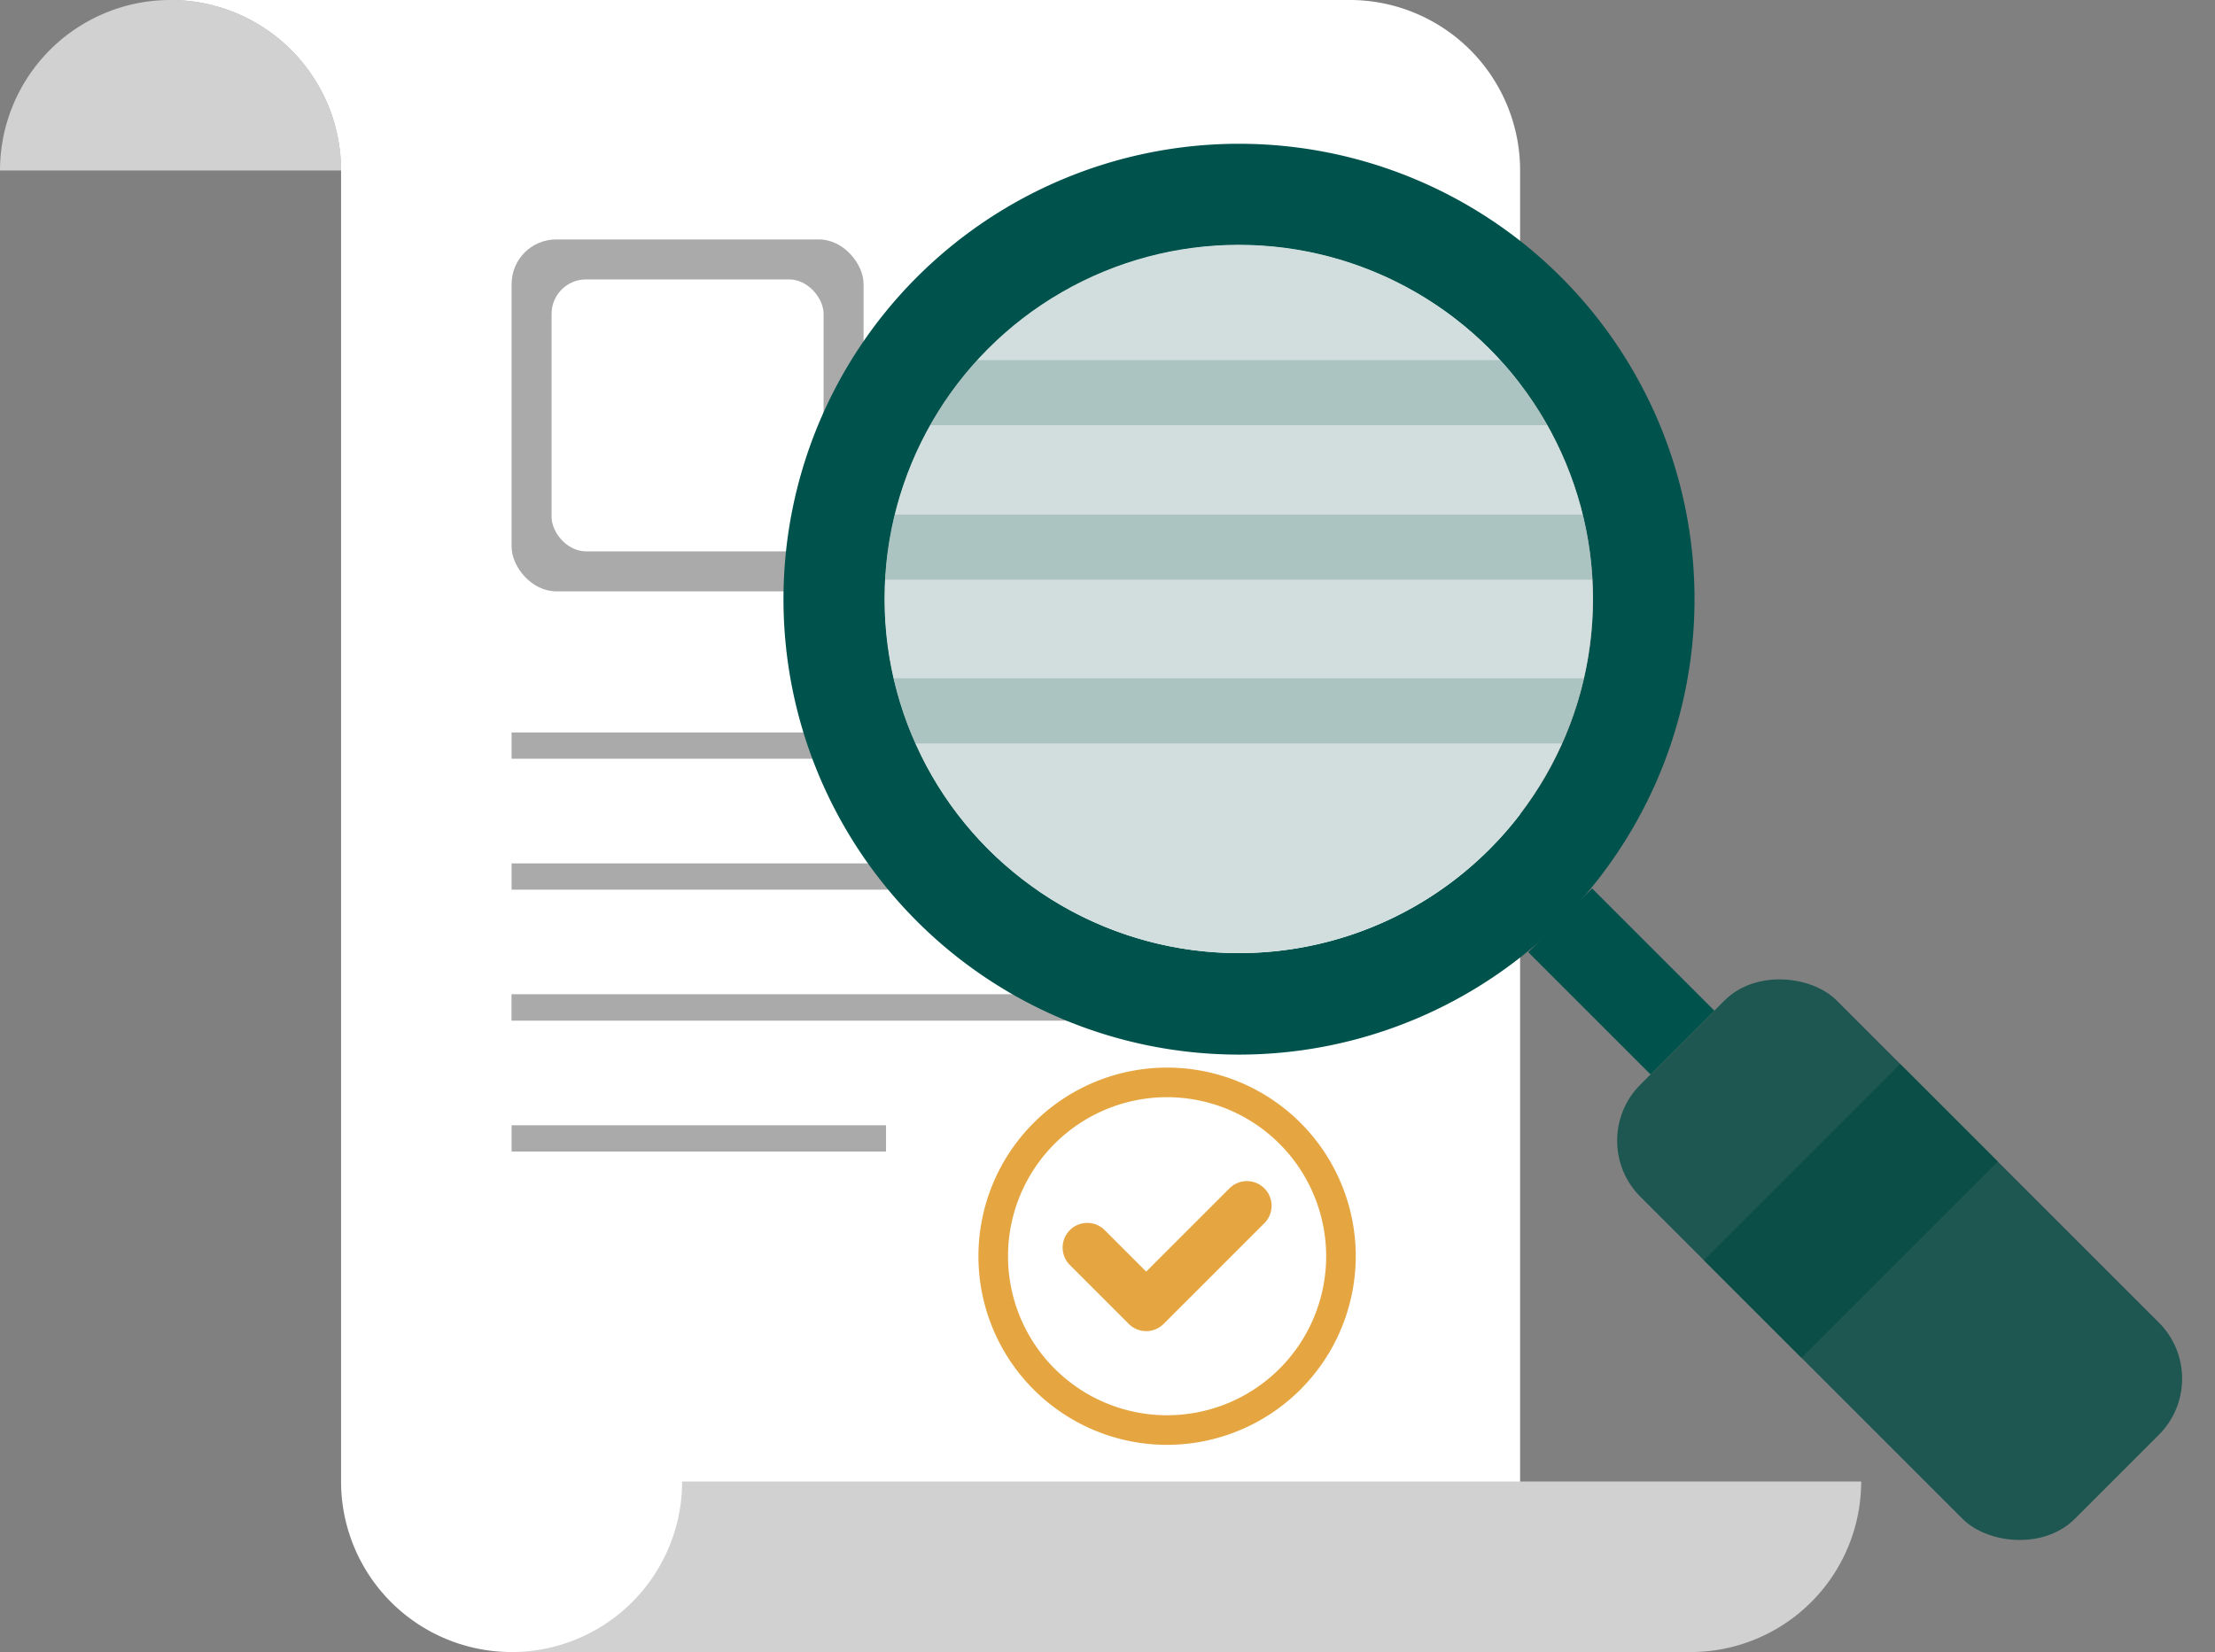
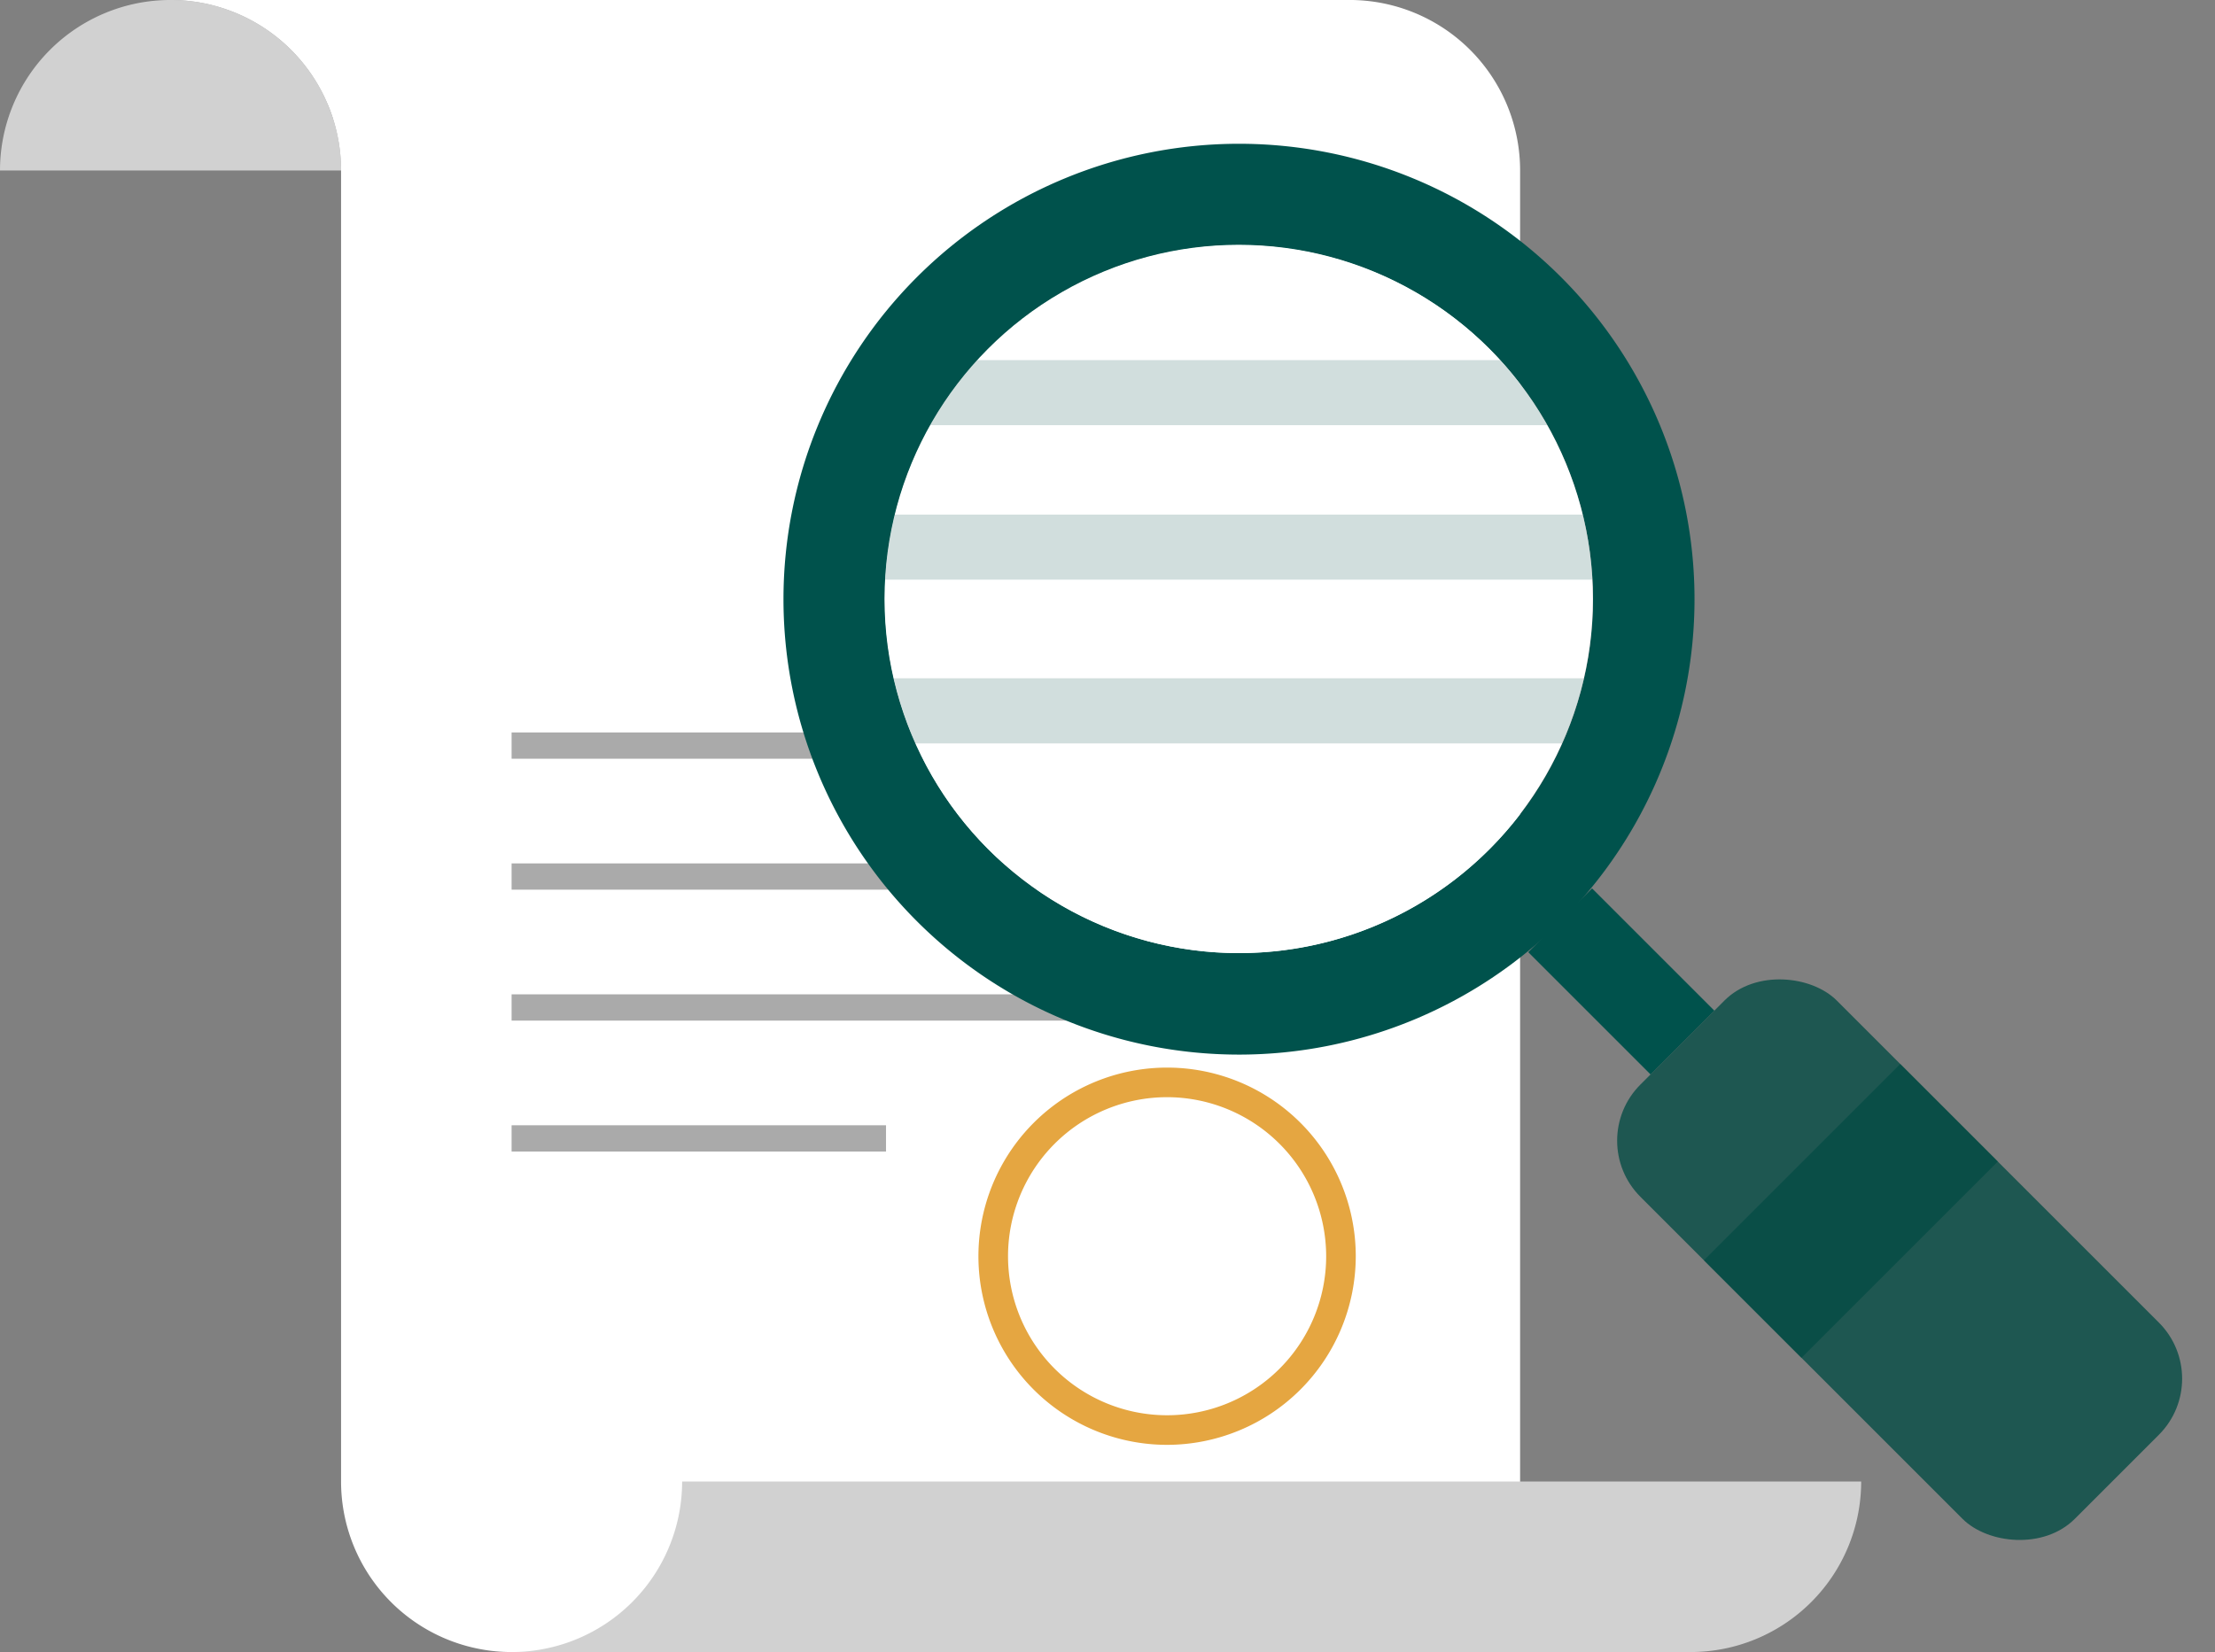
<svg xmlns="http://www.w3.org/2000/svg" width="402.62" height="300.359" viewBox="0 0 402.62 300.359">
  <rect x="0" y="0" width="402.62" height="300.359" fill="#808080" stroke="none" />
  <defs>
    <clipPath id="clip-path">
      <circle id="Ellipse_16" data-name="Ellipse 16" cx="64.384" cy="64.384" r="64.384" fill="rgba(5,76,69,0.18)" />
    </clipPath>
  </defs>
  <g id="Group_3528" data-name="Group 3528" transform="translate(-194.565 -2056.371)">
    <g id="Group_3468" data-name="Group 3468" transform="translate(242.897 2075.498)" opacity="0.15" style="mix-blend-mode: multiply;isolation: isolate">
      <path id="Path_758" data-name="Path 758" d="M169.367,419.421V181.057a30.994,30.994,0,0,0-31-31H352.682S169.367,434.578,169.367,419.421Z" transform="translate(-138.369 -150.06)" />
    </g>
    <path id="Path_760" data-name="Path 760" d="M84.463,159.724a31,31,0,0,1,62,0Z" transform="translate(110.102 1927.644)" fill="#d1d1d1" />
    <path id="Path_761" data-name="Path 761" d="M364.347,159.724V429.086H181.032a29.79,29.79,0,0,1-5.73-.534,31.006,31.006,0,0,1-25.268-30.464V159.724a30.993,30.993,0,0,0-31-31H333.348A30.993,30.993,0,0,1,364.347,159.724Z" transform="translate(106.527 1927.644)" fill="#fff" />
-     <rect id="Rectangle_1639" data-name="Rectangle 1639" width="63.978" height="63.978" rx="8.105" transform="translate(287.559 2099.904)" fill="#aaa" />
    <rect id="Rectangle_1640" data-name="Rectangle 1640" width="49.444" height="49.444" rx="6.264" transform="translate(294.825 2107.171)" fill="#fff" />
    <rect id="Rectangle_1641" data-name="Rectangle 1641" width="152.317" height="4.777" transform="translate(287.559 2189.541)" fill="#aaa" />
    <rect id="Rectangle_1642" data-name="Rectangle 1642" width="152.317" height="4.777" transform="translate(287.559 2213.347)" fill="#aaa" />
-     <rect id="Rectangle_1643" data-name="Rectangle 1643" width="152.317" height="4.777" transform="translate(287.559 2237.154)" fill="#d1d7db" />
    <rect id="Rectangle_1644" data-name="Rectangle 1644" width="68.057" height="4.777" transform="translate(287.559 2260.96)" fill="#aaa" />
    <rect id="Rectangle_1645" data-name="Rectangle 1645" width="152.317" height="4.777" transform="translate(287.559 2237.154)" fill="#aaa" />
    <rect id="Rectangle_1646" data-name="Rectangle 1646" width="68.59" height="4.777" transform="translate(371.285 2105.698)" fill="#aaa" />
    <rect id="Rectangle_1647" data-name="Rectangle 1647" width="68.59" height="4.777" transform="translate(371.285 2129.505)" fill="#aaa" />
    <rect id="Rectangle_1648" data-name="Rectangle 1648" width="44.104" height="4.777" transform="translate(371.285 2153.311)" fill="#aaa" />
    <g id="Group_3471" data-name="Group 3471" transform="translate(372.414 2250.473)">
      <g id="Group_3469" data-name="Group 3469">
        <path id="Path_762" data-name="Path 762" d="M317.114,413.8a34.294,34.294,0,1,1,34.294-34.293A34.332,34.332,0,0,1,317.114,413.8Zm0-63.208a28.914,28.914,0,1,0,28.915,28.915A28.947,28.947,0,0,0,317.114,350.592Z" transform="translate(-282.821 -345.212)" fill="#e5a641" />
      </g>
      <g id="Group_3470" data-name="Group 3470" transform="translate(15.342 20.677)">
-         <path id="Path_763" data-name="Path 763" d="M315.085,395.507a4.468,4.468,0,0,1-3.169-1.313l-10.67-10.67a4.483,4.483,0,1,1,6.34-6.339l7.5,7.5,15.1-15.1a4.483,4.483,0,1,1,6.339,6.34l-18.268,18.267A4.468,4.468,0,0,1,315.085,395.507Z" transform="translate(-299.932 -368.273)" fill="#e5a641" />
-       </g>
+         </g>
    </g>
    <path id="Path_764" data-name="Path 764" d="M219.178,429.149a31,31,0,0,1-31,31H402.493a31,31,0,0,0,31-31Z" transform="translate(99.377 1896.583)" fill="#d1d1d1" />
    <path id="Path_765" data-name="Path 765" d="M384.645,182.131a82.8,82.8,0,1,0,0,117.1A82.8,82.8,0,0,0,384.645,182.131ZM371.6,286.181a64.348,64.348,0,1,1,0-91A64.349,64.349,0,0,1,371.6,286.181Z" transform="translate(93.679 1924.63)" fill="#00524c" />
    <rect id="Rectangle_1649" data-name="Rectangle 1649" width="16.402" height="31.434" transform="translate(472.357 2229.49) rotate(-45)" fill="#00524c" />
    <rect id="Rectangle_1650" data-name="Rectangle 1650" width="50.469" height="111.663" rx="14.424" transform="translate(482.54 2263.761) rotate(-45)" fill="rgba(5,76,69,0.8)" />
    <rect id="Rectangle_1651" data-name="Rectangle 1651" width="50.469" height="25.077" transform="translate(504.287 2285.508) rotate(-45)" fill="rgba(5,76,69,0.8)" />
    <g id="Group_3475" data-name="Group 3475" transform="translate(367.437 2112.972)" opacity="0.7">
-       <path id="Path_766" data-name="Path 766" d="M283.546,250.425a6.276,6.276,0,0,1-6.276-6.276,52.354,52.354,0,0,1,52.295-52.294,6.276,6.276,0,1,1,0,12.552,39.787,39.787,0,0,0-39.742,39.741A6.276,6.276,0,0,1,283.546,250.425Z" transform="translate(-277.27 -191.855)" fill="#fff" />
-     </g>
+       </g>
    <circle id="Ellipse_17" data-name="Ellipse 17" cx="64.384" cy="64.384" r="64.384" transform="translate(355.347 2100.882)" fill="#fff" />
-     <circle id="Ellipse_15" data-name="Ellipse 15" cx="64.384" cy="64.384" r="64.384" transform="translate(355.347 2100.882)" fill="rgba(5,76,69,0.18)" />
    <g id="Group_3473" data-name="Group 3473" transform="translate(355.347 2100.882)" clip-path="url(#clip-path)">
      <g id="Group_3472" data-name="Group 3472" transform="translate(-7.518 20.962)">
        <rect id="Rectangle_1652" data-name="Rectangle 1652" width="144.852" height="11.835" transform="translate(5.316)" fill="rgba(5,76,69,0.18)" />
        <rect id="Rectangle_1653" data-name="Rectangle 1653" width="144.852" height="11.836" transform="translate(0 28.081)" fill="rgba(5,76,69,0.18)" />
        <rect id="Rectangle_1654" data-name="Rectangle 1654" width="144.852" height="11.835" transform="translate(0 57.851)" fill="rgba(5,76,69,0.18)" />
      </g>
    </g>
  </g>
</svg>